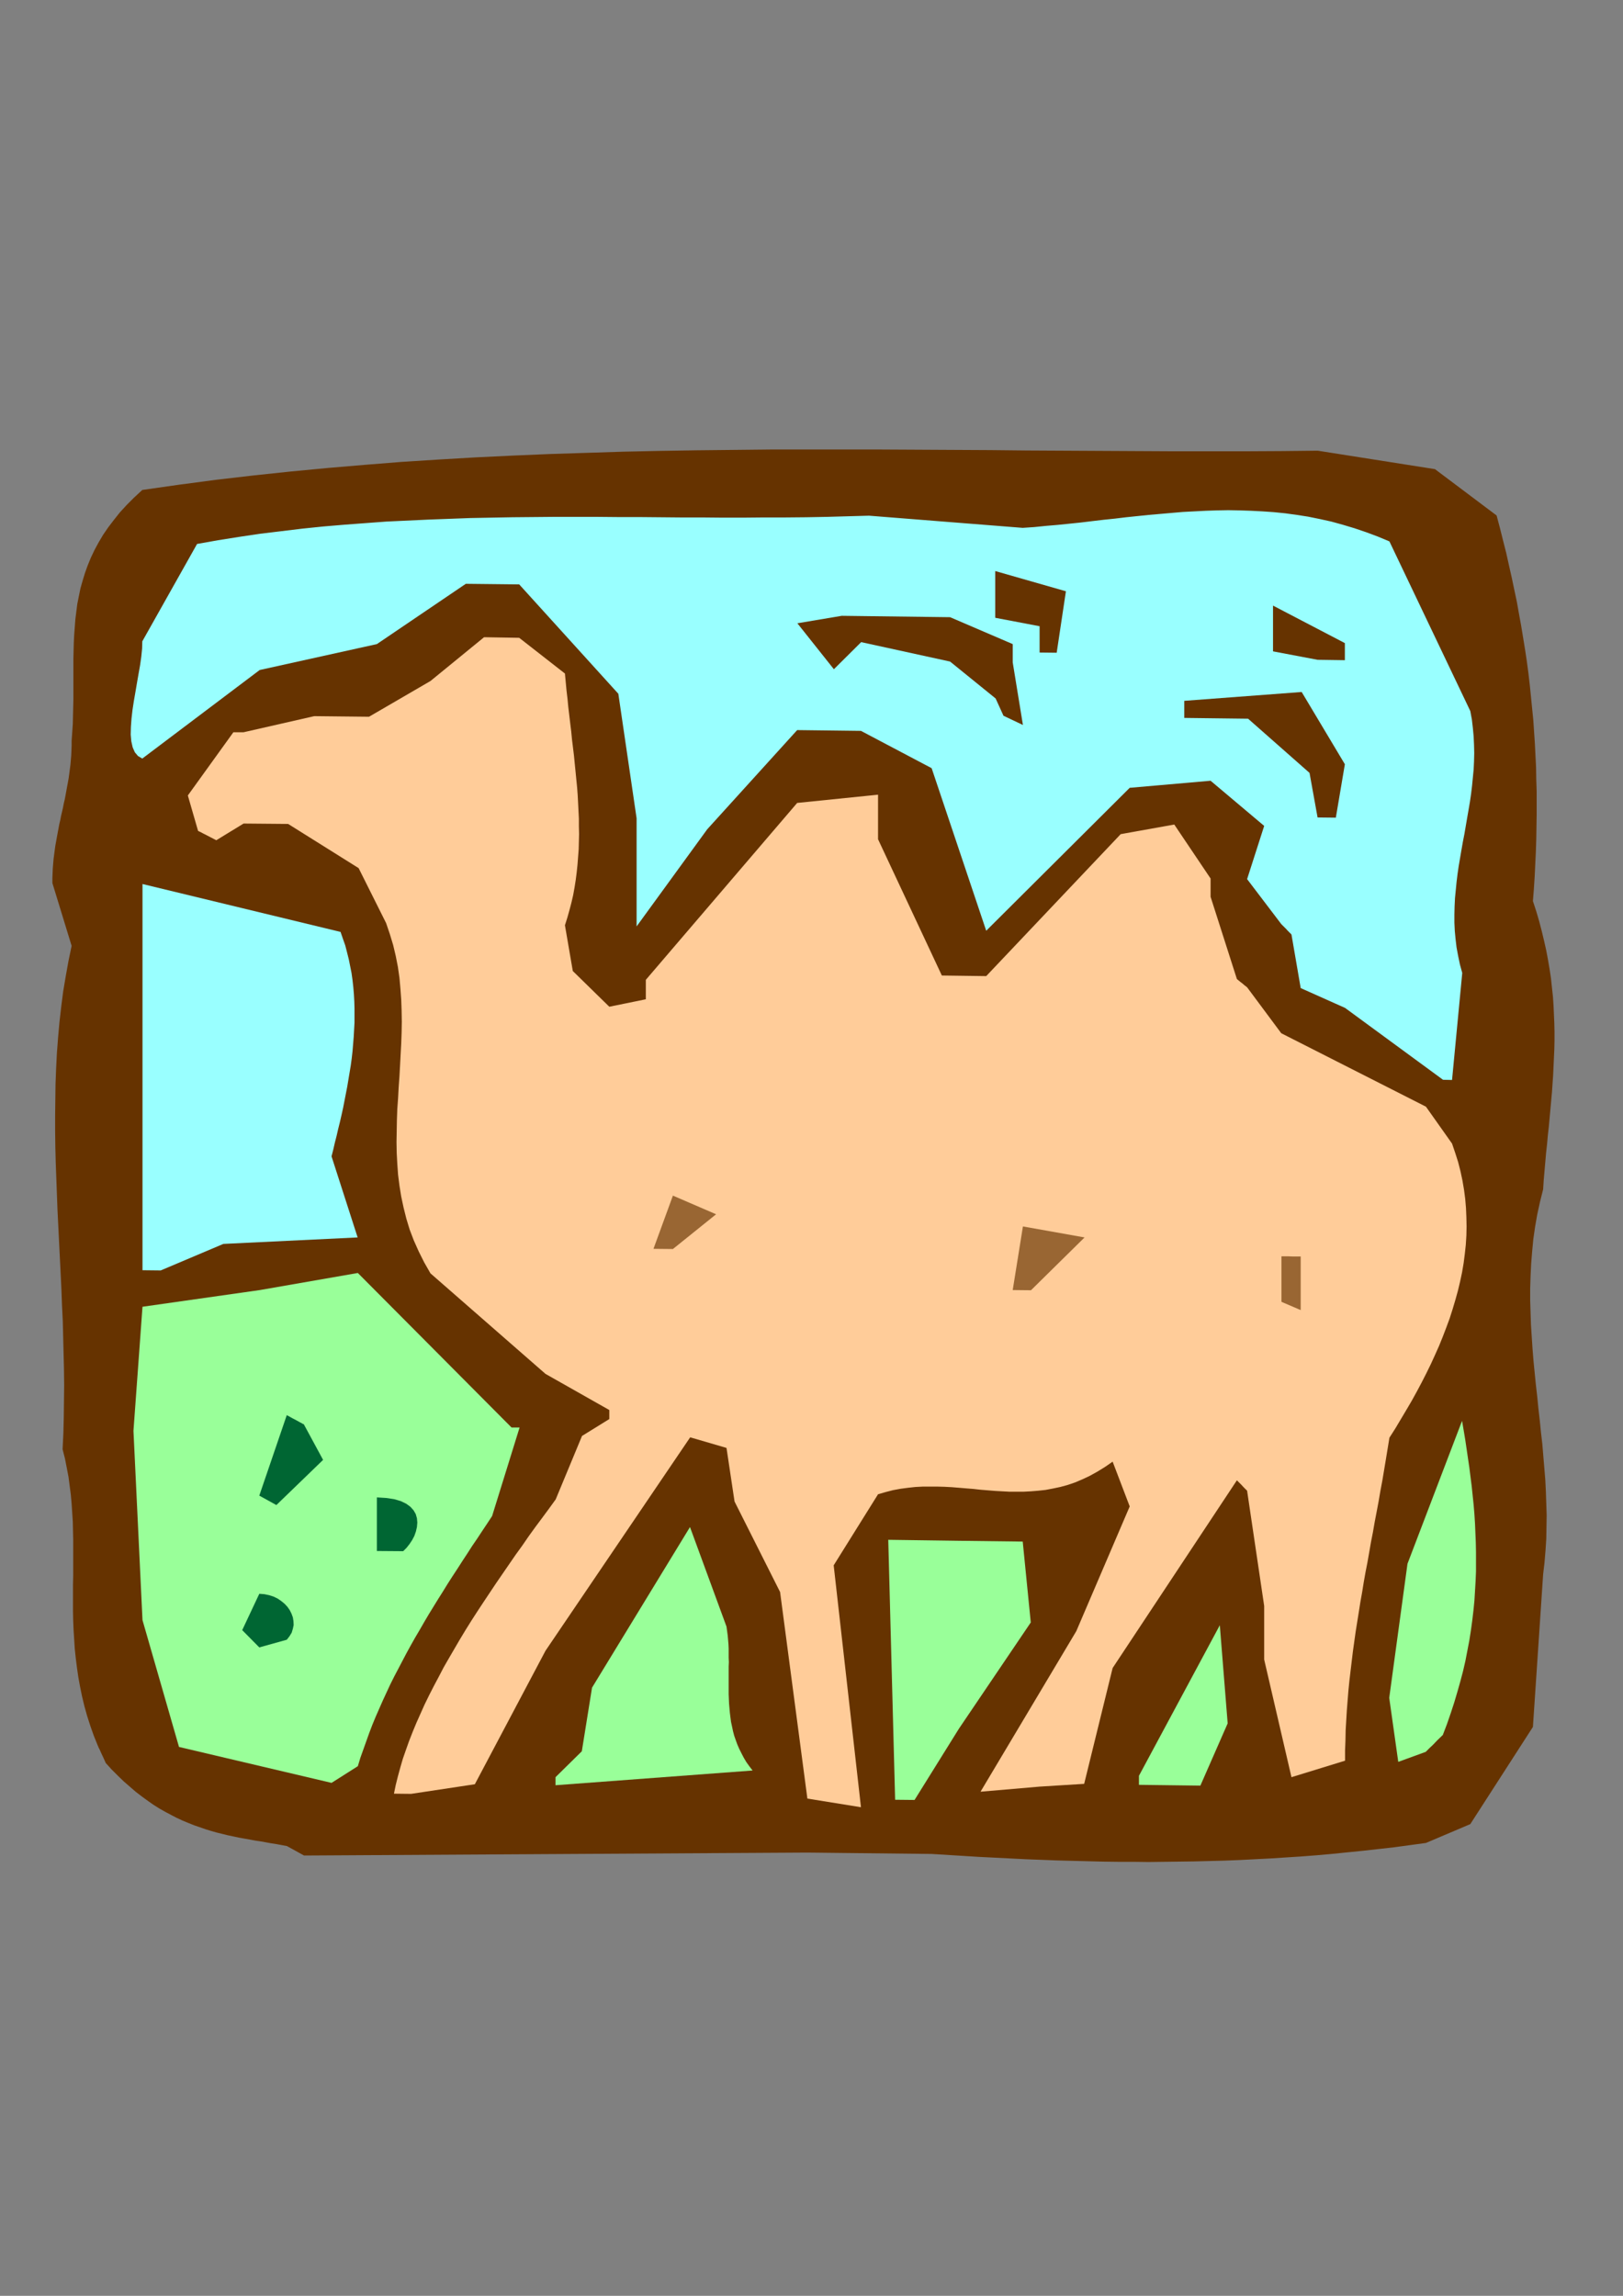
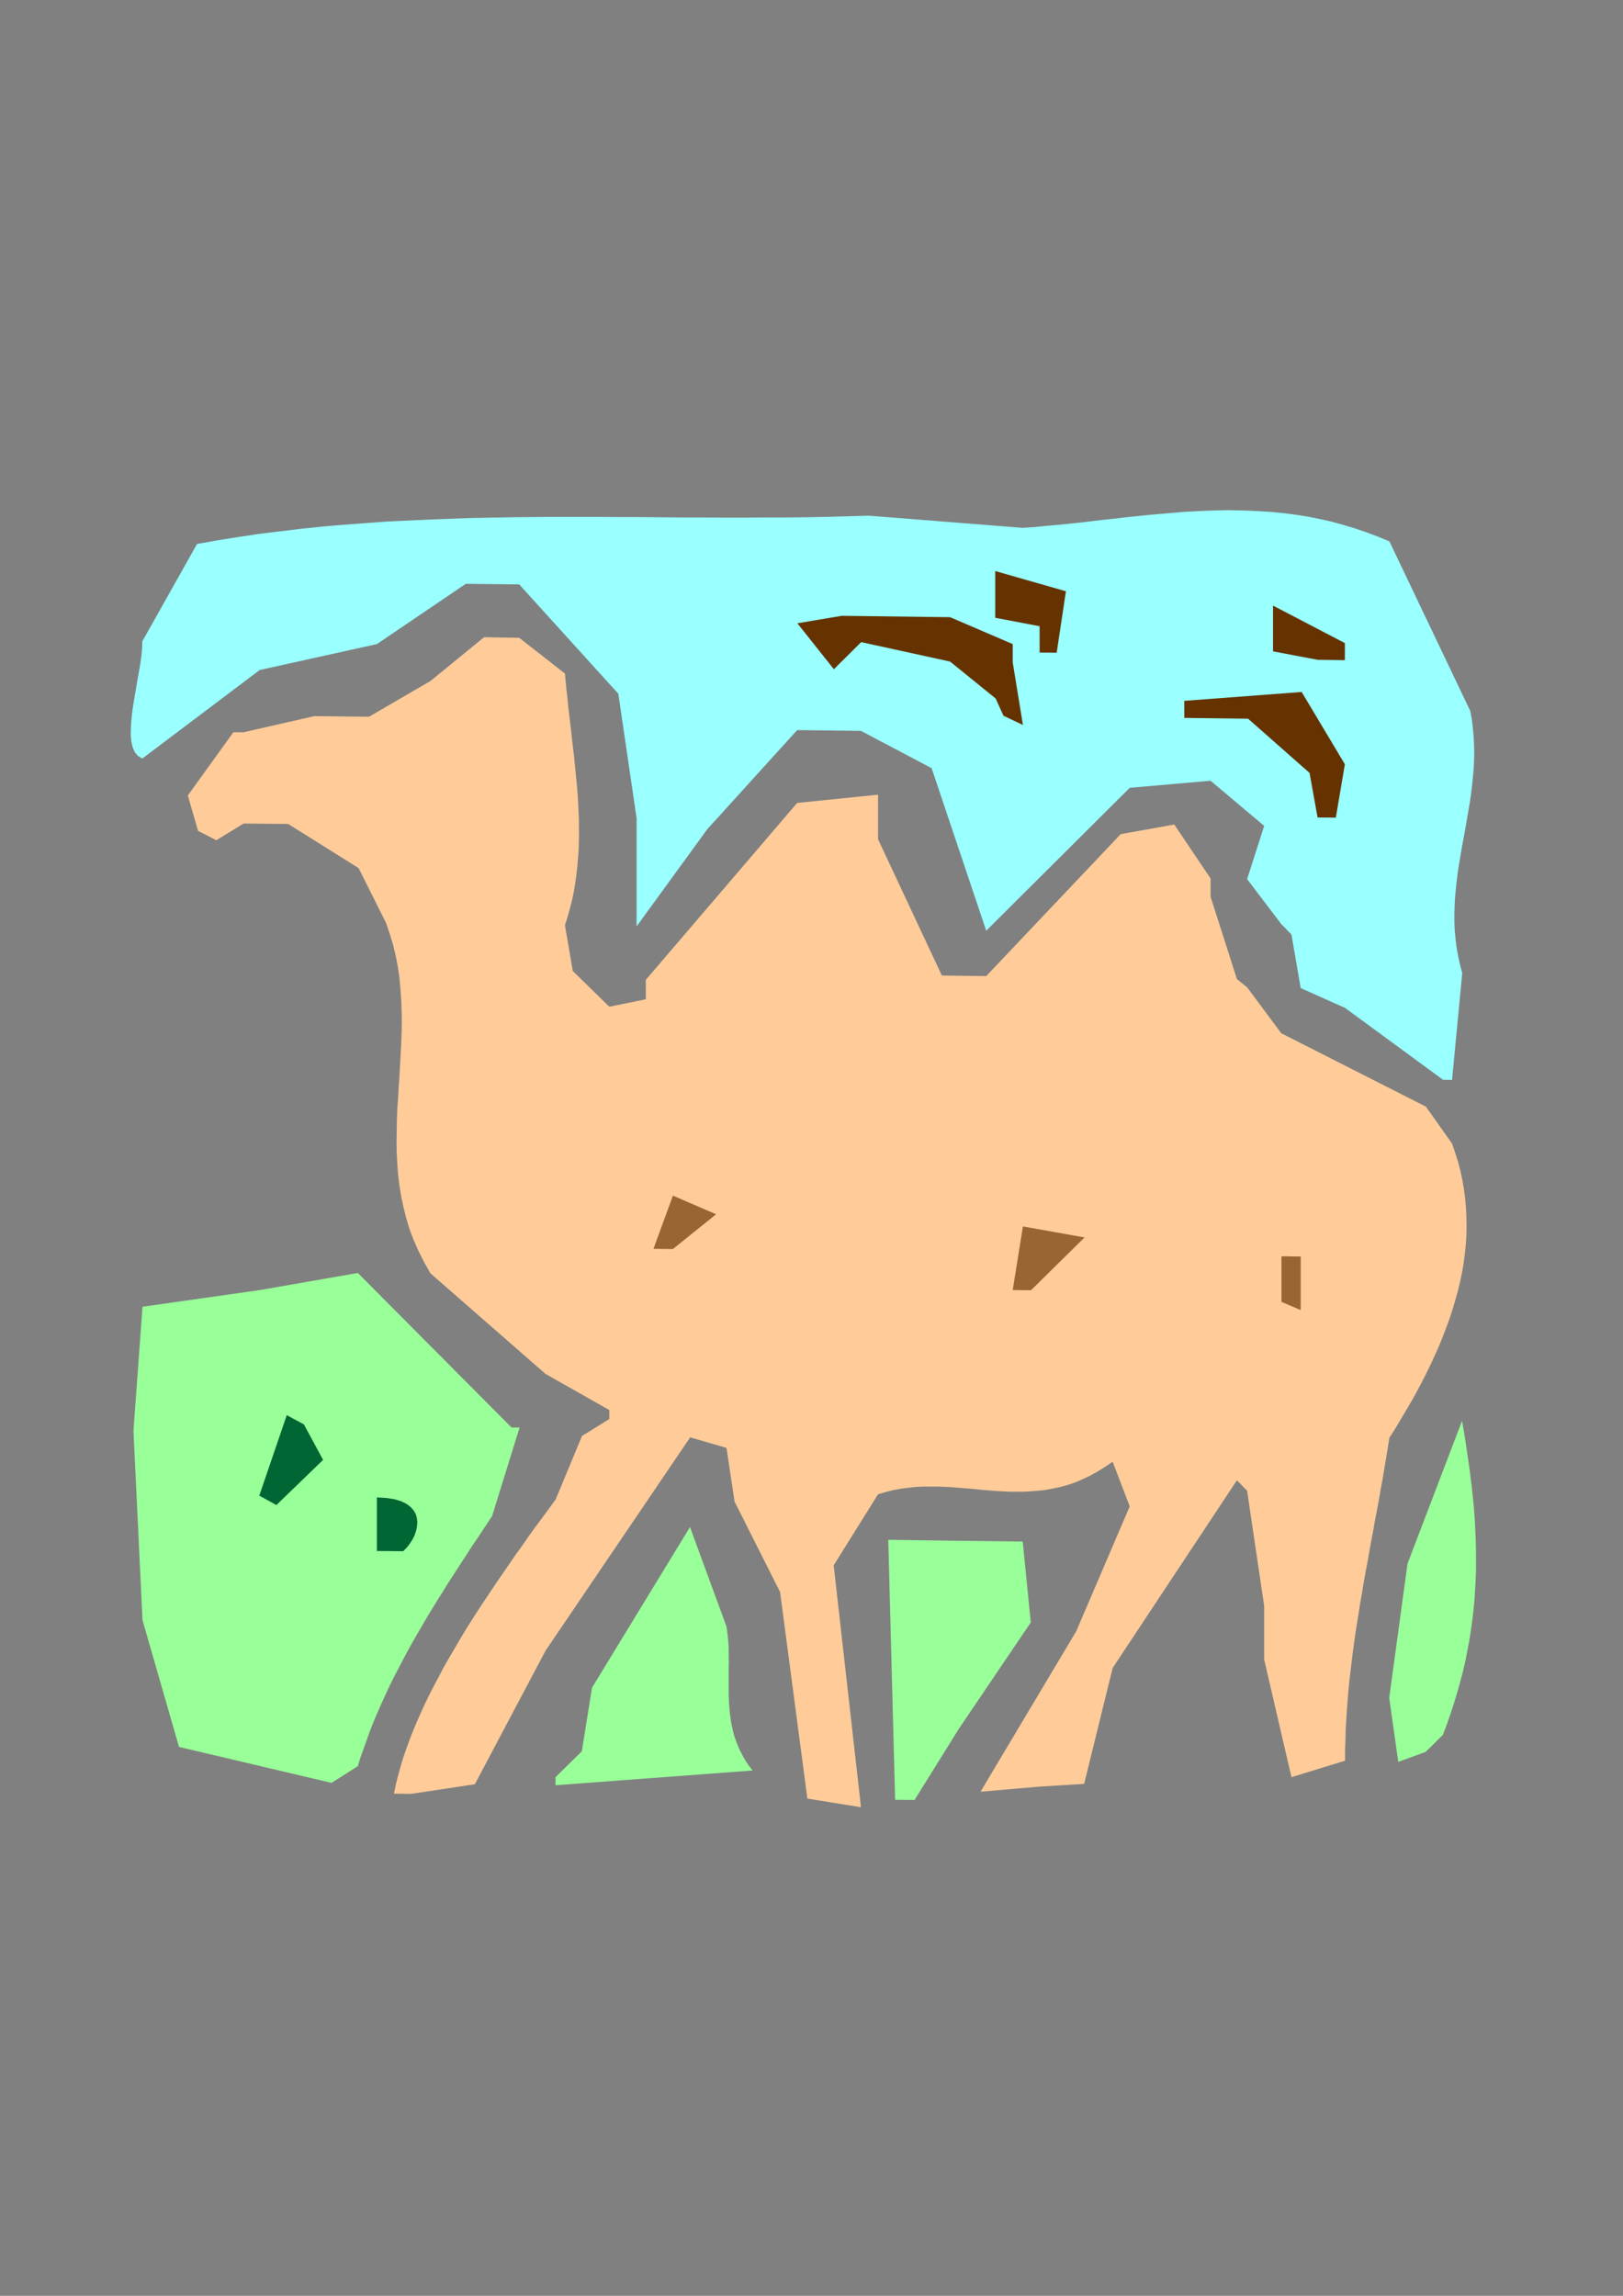
<svg xmlns="http://www.w3.org/2000/svg" height="841.89pt" viewBox="0 0 595.276 841.89" width="595.276pt" version="1.1" id="de9d1e8f-f610-11ea-a777-dcc15c148e23">
  <rect x="0" y="0" width="595.276" height="841.89" fill="#808080" stroke="none" />
  <g>
-     <path style="fill:#663300;" d="M 105.254,676.977 L 103.382,676.617 101.438,676.257 99.566,675.969 97.622,675.609 95.606,675.249 93.662,674.961 91.718,674.601 89.702,674.241 87.686,673.881 85.67,673.449 83.582,673.017 81.566,672.513 79.478,672.009 77.462,671.433 75.374,670.785 73.286,670.065 71.198,669.345 69.038,668.481 66.95,667.617 64.79,666.609 62.702,665.529 60.542,664.377 58.382,663.153 56.222,661.785 54.062,660.273 51.902,658.689 49.742,657.033 47.582,655.161 45.35,653.217 43.19,651.129 40.958,648.897 38.798,646.521 37.862,644.433 37.142,642.921 36.638,641.769 36.278,641.049 36.062,640.617 35.99,640.329 35.918,640.257 35.918,640.257 34.406,636.513 33.11,632.841 31.958,629.241 30.95,625.641 30.086,622.041 29.366,618.513 28.718,614.985 28.214,611.457 27.782,608.001 27.422,604.617 27.206,601.161 26.99,597.777 26.846,594.393 26.774,591.081 26.774,587.697 26.774,584.385 26.774,581.073 26.846,577.761 26.846,574.449 26.846,571.209 26.846,567.897 26.846,564.585 26.774,561.345 26.702,558.033 26.486,554.721 26.27,551.481 25.982,548.169 25.55,544.857 25.118,541.545 24.47,538.161 23.822,534.849 22.958,531.465 23.246,525.561 23.39,519.729 23.462,513.825 23.534,507.993 23.462,502.089 23.318,496.257 23.174,490.353 23.03,484.521 22.742,478.689 22.526,472.785 22.238,466.953 21.95,461.121 21.662,455.289 21.374,449.457 21.086,443.697 20.87,437.865 20.654,432.105 20.438,426.273 20.294,420.513 20.222,414.753 20.222,408.993 20.294,403.305 20.366,397.545 20.582,391.857 20.87,386.169 21.302,380.481 21.806,374.865 22.454,369.177 23.174,363.561 24.11,358.017 25.118,352.401 26.27,346.857 19.214,323.817 19.214,322.017 19.286,320.217 19.358,318.489 19.502,316.761 19.646,315.033 19.862,313.377 20.078,311.721 20.294,310.137 20.582,308.553 20.87,306.969 21.158,305.385 21.446,303.873 21.734,302.289 22.094,300.777 22.382,299.265 22.742,297.753 23.102,296.169 23.39,294.657 23.75,293.145 24.038,291.633 24.326,290.049 24.614,288.465 24.902,286.953 25.19,285.297 25.406,283.713 25.622,282.057 25.838,280.401 25.982,278.745 26.126,277.017 26.198,275.289 26.27,273.489 26.27,271.689 26.486,268.593 26.702,265.569 26.774,262.473 26.846,259.449 26.918,256.425 26.918,253.473 26.918,250.449 26.918,247.497 26.918,244.545 26.918,241.593 26.99,238.713 27.062,235.761 27.206,232.881 27.422,230.001 27.638,227.121 27.998,224.241 28.358,221.433 28.934,218.553 29.51,215.745 30.302,212.937 31.166,210.129 32.174,207.321 33.326,204.513 34.622,201.777 36.134,198.969 37.79,196.161 39.662,193.425 41.75,190.689 43.982,187.881 46.502,185.145 49.238,182.409 52.19,179.673 65.798,177.729 79.406,175.929 93.014,174.345 106.622,172.905 120.23,171.609 133.838,170.457 147.374,169.377 160.982,168.513 174.518,167.721 188.054,167.073 201.59,166.497 215.126,166.065 228.662,165.633 242.198,165.345 255.662,165.129 269.198,164.985 282.662,164.841 296.126,164.841 309.59,164.841 322.982,164.841 336.446,164.913 349.838,164.985 363.23,165.057 376.622,165.201 390.014,165.273 403.406,165.345 416.726,165.417 430.118,165.489 443.438,165.489 456.758,165.489 470.006,165.417 483.326,165.273 526.31,172.041 548.918,189.033 550.142,193.641 551.294,198.249 552.446,202.785 553.454,207.321 554.462,211.785 555.398,216.249 556.334,220.641 557.126,225.105 557.918,229.425 558.638,233.817 559.358,238.209 560.006,242.529 560.582,246.849 561.086,251.169 561.518,255.489 561.95,259.809 562.382,264.129 562.67,268.449 562.958,272.769 563.174,277.089 563.39,281.409 563.462,285.801 563.606,290.121 563.606,294.513 563.606,298.905 563.534,303.369 563.462,307.761 563.318,312.225 563.102,316.761 562.886,321.297 562.598,325.833 562.238,330.441 563.462,334.185 564.542,337.857 565.478,341.457 566.342,345.057 567.134,348.585 567.782,352.041 568.358,355.425 568.862,358.809 569.222,362.193 569.582,365.505 569.798,368.745 569.942,371.985 570.086,375.225 570.158,378.393 570.158,381.633 570.086,384.801 569.942,387.897 569.798,391.065 569.654,394.233 569.438,397.329 569.222,400.497 568.934,403.665 568.646,406.833 568.358,410.001 568.07,413.169 567.71,416.337 567.422,419.577 567.062,422.817 566.774,426.129 566.486,429.441 566.198,432.753 565.982,436.137 564.83,440.745 563.822,445.353 563.03,449.889 562.382,454.425 561.95,458.961 561.59,463.425 561.374,467.961 561.23,472.425 561.23,476.889 561.374,481.353 561.518,485.817 561.806,490.209 562.094,494.601 562.454,499.065 562.886,503.457 563.318,507.777 563.822,512.169 564.254,516.561 564.758,520.953 565.19,525.273 565.694,529.593 566.054,533.985 566.414,538.305 566.774,542.625 566.99,547.017 567.134,551.337 567.278,555.657 567.206,559.977 567.134,564.297 566.846,568.689 566.486,573.009 565.982,577.329 562.238,633.273 539.27,668.913 522.998,675.825 517.166,676.617 511.334,677.409 505.574,678.057 499.814,678.705 494.054,679.281 488.366,679.857 482.678,680.361 477.062,680.793 471.446,681.153 465.83,681.513 460.214,681.801 454.598,682.089 449.054,682.305 443.51,682.449 437.894,682.593 432.35,682.665 426.806,682.737 421.19,682.809 415.646,682.737 410.102,682.737 404.486,682.665 398.87,682.521 393.254,682.377 387.638,682.233 382.022,682.017 376.334,681.801 370.646,681.513 364.886,681.225 359.126,680.937 353.366,680.577 347.534,680.217 341.702,679.857 296.126,679.353 111.518,680.433 105.254,676.977 Z" />
    <path style="fill:#ffcc99;" d="M 144.494,657.753 L 145.142,654.585 145.934,651.417 146.798,648.249 147.734,645.009 148.886,641.697 150.038,638.457 151.334,635.145 152.702,631.833 154.214,628.449 155.726,625.065 157.382,621.681 159.11,618.297 160.91,614.913 162.71,611.457 164.654,608.073 166.67,604.617 168.686,601.161 170.774,597.705 172.934,594.249 175.166,590.793 177.398,587.409 179.702,583.953 182.006,580.497 184.382,577.041 186.758,573.585 189.134,570.129 191.582,566.745 193.958,563.289 196.406,559.905 198.926,556.521 201.374,553.209 203.822,549.825 213.47,526.569 223.478,520.377 223.478,519.297 223.478,518.433 223.478,517.857 223.478,517.497 223.478,517.209 223.478,517.137 223.478,517.065 223.478,517.065 200.078,503.817 157.886,466.953 155.582,462.921 153.566,458.889 151.766,454.857 150.254,450.897 149.03,446.865 148.022,442.833 147.158,438.801 146.51,434.769 146.006,430.809 145.718,426.777 145.502,422.745 145.43,418.785 145.502,414.753 145.574,410.721 145.718,406.689 146.006,402.729 146.222,398.697 146.51,394.665 146.726,390.705 146.942,386.673 147.158,382.641 147.302,378.609 147.374,374.649 147.302,370.617 147.158,366.585 146.87,362.625 146.51,358.593 145.934,354.561 145.142,350.529 144.206,346.569 142.982,342.537 141.614,338.505 131.534,318.345 105.686,302.145 89.342,302.001 79.334,308.121 77.102,306.969 75.446,306.105 74.294,305.529 73.502,305.097 72.998,304.881 72.71,304.737 72.638,304.665 72.638,304.665 68.894,291.705 85.598,268.521 86.822,268.521 87.758,268.521 88.406,268.521 88.91,268.521 89.126,268.521 89.27,268.521 89.342,268.521 89.342,268.521 115.262,262.617 135.35,262.833 157.886,249.729 177.542,233.673 190.43,233.889 207.206,246.993 207.494,250.089 207.782,253.185 208.142,256.209 208.43,259.233 208.79,262.257 209.15,265.281 209.51,268.233 209.798,271.185 210.158,274.137 210.518,277.089 210.806,280.041 211.094,282.921 211.382,285.873 211.67,288.753 211.886,291.633 212.03,294.441 212.174,297.321 212.318,300.201 212.318,303.009 212.39,305.817 212.318,308.625 212.246,311.433 212.03,314.241 211.814,317.049 211.526,319.857 211.166,322.665 210.734,325.401 210.23,328.209 209.582,331.017 208.862,333.753 208.07,336.561 207.206,339.297 210.086,356.073 223.478,369.177 236.87,366.441 236.87,364.065 236.87,362.337 236.87,361.041 236.87,360.177 236.87,359.673 236.87,359.457 236.87,359.313 236.87,359.313 292.382,294.441 322.046,291.417 322.046,307.761 345.446,357.729 361.718,357.945 411.038,305.889 430.694,302.361 444.014,322.161 444.014,324.393 444.014,326.049 444.014,327.201 444.014,327.993 444.014,328.497 444.014,328.785 444.014,328.857 444.014,328.857 453.662,359.025 454.886,360.033 455.822,360.753 456.47,361.329 456.974,361.689 457.19,361.905 457.334,361.977 457.406,362.049 457.406,362.049 469.934,378.897 522.998,405.825 532.574,419.361 533.726,422.745 534.806,426.129 535.67,429.513 536.39,432.897 536.966,436.281 537.398,439.593 537.686,442.977 537.83,446.361 537.902,449.745 537.83,453.129 537.614,456.513 537.254,459.825 536.822,463.209 536.246,466.593 535.526,469.977 534.734,473.289 533.798,476.673 532.79,480.057 531.71,483.441 530.486,486.753 529.19,490.137 527.822,493.521 526.31,496.905 524.798,500.217 523.142,503.601 521.414,506.985 519.614,510.369 517.742,513.753 515.798,517.065 513.782,520.449 511.766,523.833 509.606,527.217 508.958,531.177 508.31,535.137 507.662,539.025 507.014,542.913 506.294,546.729 505.646,550.545 504.926,554.361 504.206,558.105 503.558,561.849 502.838,565.521 502.19,569.265 501.542,572.937 500.822,576.609 500.174,580.281 499.598,583.881 498.95,587.481 498.374,591.153 497.798,594.753 497.222,598.353 496.718,601.953 496.214,605.553 495.782,609.153 495.35,612.753 494.918,616.425 494.558,620.025 494.27,623.625 493.982,627.297 493.766,630.897 493.55,634.569 493.478,638.241 493.334,641.913 493.334,645.657 473.678,651.705 463.67,608.577 463.67,588.921 457.406,546.657 456.182,545.433 455.246,544.425 454.598,543.777 454.166,543.345 453.878,543.057 453.734,542.913 453.662,542.841 453.662,542.841 408.086,611.673 397.646,654.153 381.374,655.161 359.63,657.033 394.766,598.137 414.35,552.417 408.086,536.001 405.278,537.945 402.47,539.673 399.734,541.185 396.998,542.481 394.262,543.633 391.526,544.569 388.862,545.289 386.126,545.865 383.462,546.369 380.798,546.657 378.134,546.873 375.47,547.017 372.878,547.017 370.214,547.017 367.55,546.873 364.958,546.729 362.294,546.513 359.63,546.297 357.038,546.009 354.374,545.793 351.782,545.577 349.118,545.361 346.454,545.217 343.79,545.145 341.126,545.145 338.462,545.145 335.726,545.289 333.062,545.577 330.326,545.937 327.59,546.441 324.782,547.161 322.046,547.953 305.774,574.017 315.782,662.721 296.126,659.553 286.118,583.809 269.414,550.617 266.462,530.961 253.142,527.073 200.078,605.337 174.158,654.297 150.758,657.825 144.494,657.753 Z" />
    <path style="fill:#99ff99;" d="M 121.598,653.793 L 65.654,640.617 52.262,594.105 48.95,524.697 52.262,479.193 95.318,473.073 131.246,466.809 187.622,523.473 188.63,523.473 189.35,523.473 189.854,523.473 190.214,523.473 190.43,523.473 190.502,523.473 190.574,523.473 190.574,523.473 180.494,555.945 178.694,558.681 176.822,561.489 175.022,564.225 173.15,566.961 171.35,569.769 169.55,572.505 167.75,575.313 165.95,578.049 164.15,580.857 162.422,583.665 160.694,586.401 158.966,589.209 157.238,592.017 155.582,594.825 153.926,597.705 152.27,600.513 150.686,603.321 149.102,606.201 147.59,609.081 146.078,611.961 144.566,614.841 143.126,617.721 141.758,620.673 140.39,623.625 139.094,626.577 137.798,629.529 136.574,632.481 135.422,635.505 134.342,638.529 133.262,641.553 132.182,644.577 131.246,647.673 121.598,653.793 Z" />
    <path style="fill:#99ff99;" d="M 203.75,651.705 L 213.398,642.201 217.142,618.873 253.07,559.977 266.462,596.481 266.678,598.065 266.894,599.649 267.038,601.233 267.182,602.889 267.254,604.545 267.254,606.201 267.254,607.857 267.326,609.513 267.254,611.169 267.254,612.825 267.254,614.553 267.254,616.209 267.254,617.865 267.254,619.593 267.254,621.249 267.326,622.977 267.398,624.705 267.542,626.361 267.686,628.017 267.902,629.745 268.118,631.401 268.478,633.057 268.838,634.785 269.27,636.441 269.846,638.097 270.422,639.681 271.142,641.337 271.934,642.921 272.798,644.577 273.734,646.161 274.814,647.673 276.038,649.257 203.75,654.657 203.75,651.705 Z" />
    <path style="fill:#99ff99;" d="M 328.31,659.985 L 325.79,564.657 351.71,565.017 375.11,565.305 378.062,594.969 351.71,633.921 335.438,660.057 328.31,659.985 Z" />
-     <path style="fill:#99ff99;" d="M 417.734,651.201 L 447.398,595.977 450.278,631.977 440.27,654.801 417.734,654.513 417.734,651.201 Z" />
    <path style="fill:#99ff99;" d="M 512.846,646.089 L 509.534,622.617 516.23,573.441 536.246,521.025 536.822,524.409 537.398,527.865 537.902,531.249 538.406,534.705 538.91,538.089 539.342,541.545 539.774,544.929 540.134,548.385 540.494,551.841 540.782,555.297 540.998,558.753 541.142,562.209 541.286,565.665 541.358,569.193 541.358,572.721 541.358,576.249 541.214,579.777 540.998,583.377 540.782,586.977 540.422,590.577 539.99,594.249 539.486,597.921 538.91,601.593 538.19,605.337 537.47,609.081 536.606,612.825 535.598,616.641 534.518,620.457 533.366,624.345 532.07,628.305 530.702,632.265 529.19,636.225 527.102,638.241 525.59,639.825 524.438,640.905 523.718,641.625 523.286,642.057 522.998,642.345 522.926,642.417 522.926,642.417 512.846,646.089 Z" />
-     <path style="fill:#006633;" d="M 95.102,604.113 L 88.838,597.777 95.102,584.457 96.974,584.601 98.702,584.961 100.286,585.465 101.798,586.185 103.166,587.121 104.39,588.129 105.398,589.209 106.262,590.433 106.91,591.729 107.414,593.097 107.63,594.465 107.702,595.905 107.414,597.273 106.982,598.713 106.19,600.009 105.182,601.305 95.102,604.113 Z" />
    <path style="fill:#006633;" d="M 138.23,568.761 L 138.23,549.105 141.686,549.321 144.566,549.753 147.014,550.473 148.958,551.409 150.542,552.561 151.694,553.857 152.486,555.225 152.918,556.737 153.062,558.321 152.918,559.977 152.558,561.561 151.982,563.217 151.19,564.729 150.182,566.241 149.102,567.609 147.878,568.833 138.23,568.761 Z" />
    <path style="fill:#006633;" d="M 95.102,548.457 L 95.102,548.457 95.102,548.457 95.102,548.457 95.102,548.457 105.182,518.937 107.27,520.089 108.782,520.881 109.934,521.529 110.654,521.889 111.086,522.177 111.374,522.249 111.446,522.321 111.446,522.321 118.502,535.353 101.366,551.913 95.102,548.457 Z" />
    <path style="fill:#996633;" d="M 470.006,477.393 L 470.006,460.689 472.31,460.689 474.11,460.761 475.334,460.761 476.198,460.761 476.702,460.761 476.918,460.761 477.062,460.761 477.062,460.761 477.062,480.417 470.006,477.393 Z" />
    <path style="fill:#996633;" d="M 371.438,473.073 L 375.182,449.745 397.79,453.777 378.134,473.145 371.438,473.073 Z" />
-     <path style="fill:#99ffff;" d="M 52.262,465.801 L 52.262,324.177 124.91,341.745 125.774,344.265 126.638,346.713 127.286,349.233 127.934,351.825 128.438,354.345 128.942,356.865 129.302,359.457 129.59,362.049 129.806,364.641 129.95,367.233 130.022,369.825 130.022,372.417 130.022,375.009 129.878,377.601 129.734,380.193 129.518,382.857 129.302,385.449 129.014,388.041 128.654,390.705 128.222,393.297 127.79,395.889 127.358,398.481 126.854,401.073 126.35,403.665 125.846,406.257 125.27,408.849 124.694,411.369 124.046,413.961 123.47,416.481 122.822,419.001 122.246,421.521 121.598,424.041 131.174,453.777 81.926,456.153 58.958,465.873 52.262,465.801 Z" />
    <path style="fill:#996633;" d="M 239.678,457.953 L 246.806,438.441 262.646,445.281 246.806,458.025 239.678,457.953 Z" />
    <path style="fill:#99ffff;" d="M 529.262,395.961 L 493.334,369.609 477.062,362.337 473.678,342.681 472.454,341.457 471.518,340.449 470.87,339.801 470.438,339.369 470.15,339.081 470.006,338.937 469.934,338.865 469.934,338.865 457.406,322.377 463.67,302.865 444.014,286.305 414.35,288.897 361.718,341.313 341.702,281.697 315.782,268.017 292.382,267.729 259.406,304.089 233.486,339.729 233.486,341.817 233.486,343.329 233.486,344.481 233.486,345.201 233.486,345.633 233.486,345.921 233.486,345.993 233.486,345.993 233.486,300.057 226.79,254.409 190.43,214.305 170.846,214.089 138.23,236.193 95.246,245.697 52.19,278.169 50.606,277.233 49.454,275.865 48.662,274.065 48.158,271.833 47.942,269.385 48.014,266.577 48.23,263.553 48.59,260.385 49.094,257.073 49.67,253.761 50.246,250.377 50.822,247.065 51.398,243.825 51.83,240.729 52.118,237.849 52.19,235.185 72.278,199.473 79.982,198.105 87.686,196.881 95.39,195.729 103.166,194.793 110.87,193.857 118.574,193.065 126.278,192.417 133.982,191.841 141.686,191.265 149.39,190.905 157.094,190.545 164.798,190.257 172.502,189.969 180.206,189.825 187.91,189.681 195.614,189.609 203.318,189.537 211.022,189.537 218.726,189.537 226.43,189.609 234.134,189.609 241.838,189.681 249.542,189.753 257.246,189.753 264.95,189.825 272.582,189.825 280.286,189.753 287.99,189.753 295.694,189.681 303.398,189.537 311.03,189.321 318.734,189.105 375.11,193.569 379.358,193.281 383.606,192.849 387.854,192.489 392.102,192.057 396.278,191.625 400.454,191.121 404.702,190.617 408.878,190.185 413.054,189.681 417.23,189.249 421.406,188.817 425.582,188.457 429.686,188.097 433.862,187.737 438.038,187.521 442.214,187.305 446.39,187.161 450.494,187.089 454.67,187.161 458.846,187.305 463.022,187.521 467.198,187.809 471.446,188.241 475.622,188.817 479.798,189.465 484.046,190.329 488.294,191.265 492.47,192.417 496.79,193.713 501.038,195.153 505.286,196.737 509.606,198.537 539.27,260.745 539.846,263.841 540.206,266.937 540.494,270.033 540.638,273.129 540.71,276.153 540.638,279.177 540.494,282.201 540.206,285.153 539.918,288.105 539.558,291.129 539.126,294.081 538.622,297.033 538.118,299.913 537.614,302.865 537.11,305.817 536.534,308.769 536.03,311.649 535.526,314.601 535.022,317.553 534.59,320.505 534.23,323.457 533.942,326.409 533.654,329.361 533.51,332.313 533.438,335.337 533.438,338.361 533.582,341.385 533.87,344.409 534.23,347.433 534.806,350.529 535.454,353.625 536.318,356.793 532.574,396.033 529.262,395.961 Z" />
    <path style="fill:#663300;" d="M 483.254,299.769 L 480.302,283.425 457.766,263.553 434.366,263.265 434.366,261.177 434.366,259.665 434.366,258.513 434.366,257.793 434.366,257.361 434.366,257.073 434.366,257.001 434.366,257.001 477.422,253.761 493.262,280.257 489.95,299.841 483.254,299.769 Z" />
    <path style="fill:#663300;" d="M 368.054,262.473 L 365.174,256.137 348.47,242.601 315.854,235.473 305.846,245.409 292.454,228.561 308.726,225.825 348.47,226.329 371.438,236.193 371.438,238.425 371.438,240.081 371.438,241.233 371.438,242.025 371.438,242.529 371.438,242.817 371.438,242.889 371.438,242.889 375.182,265.857 368.054,262.473 Z" />
    <path style="fill:#663300;" d="M 483.254,241.953 L 466.91,238.857 466.91,222.081 493.262,235.833 493.262,237.921 493.262,239.433 493.262,240.585 493.262,241.305 493.262,241.737 493.262,242.025 493.262,242.097 493.262,242.097 483.254,241.953 Z" />
    <path style="fill:#663300;" d="M 381.302,239.289 L 381.302,229.641 365.03,226.545 365.03,209.409 390.95,216.825 387.566,239.361 381.302,239.289 Z" />
  </g>
</svg>